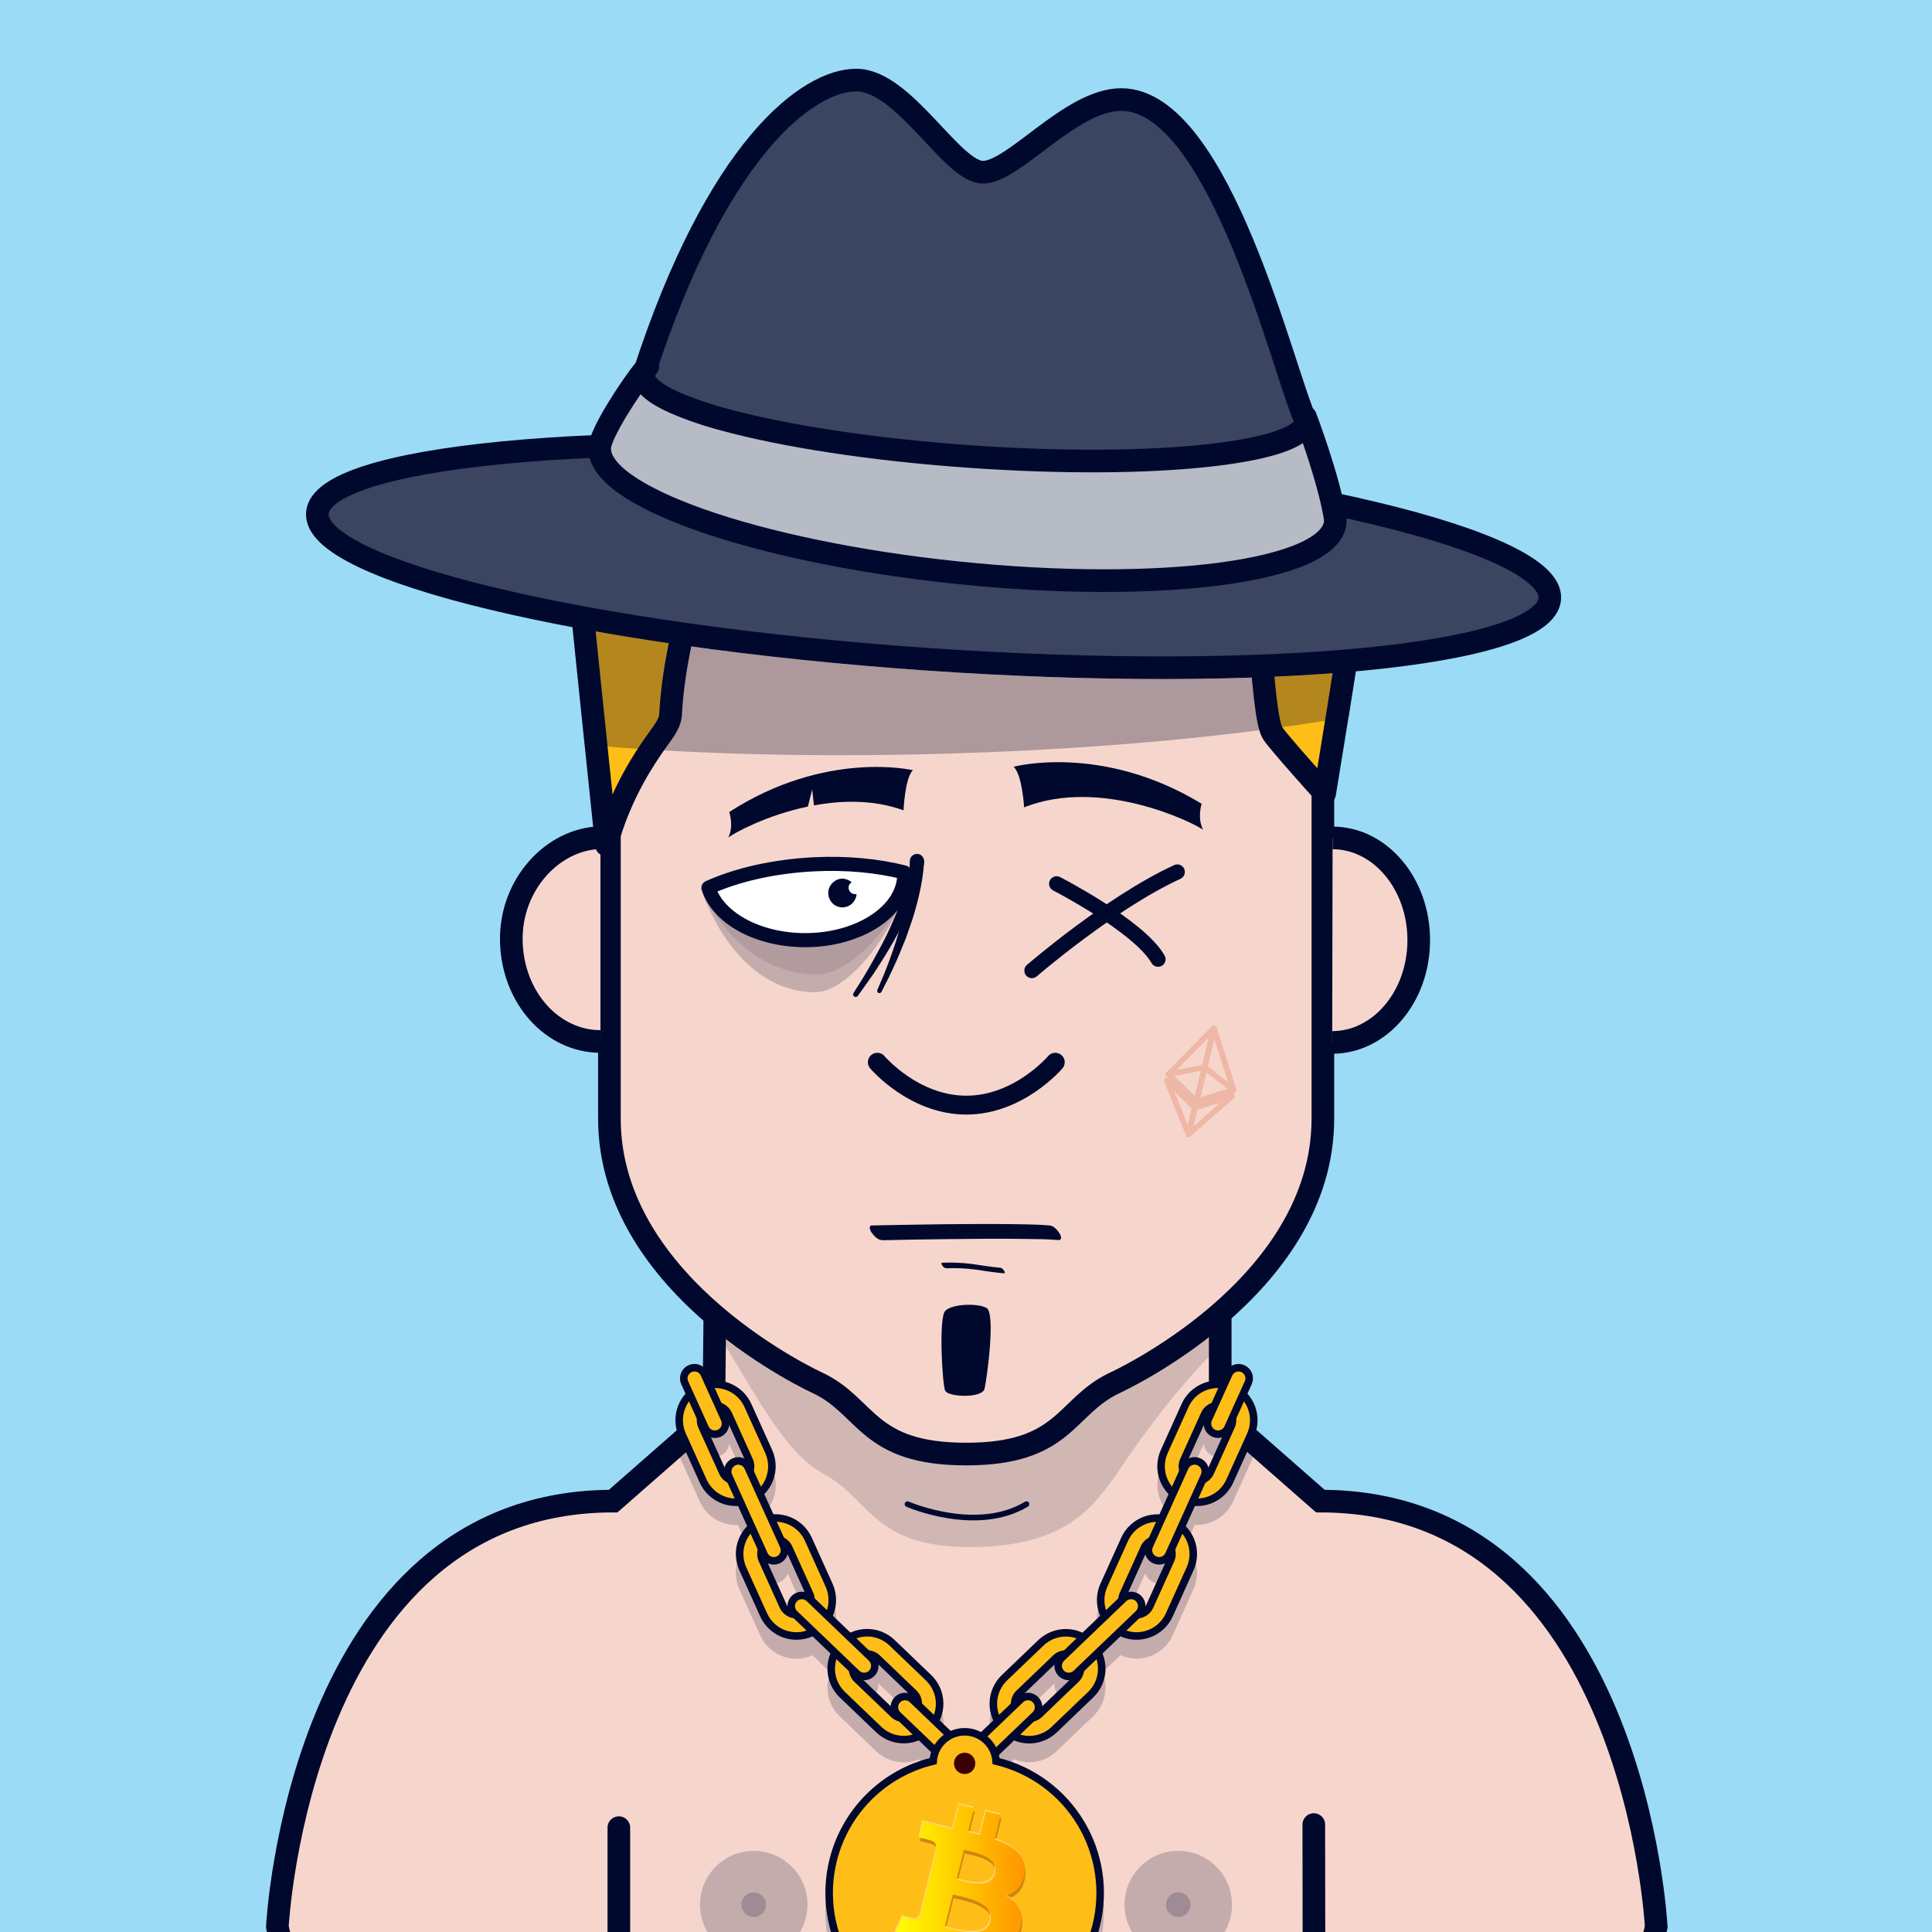
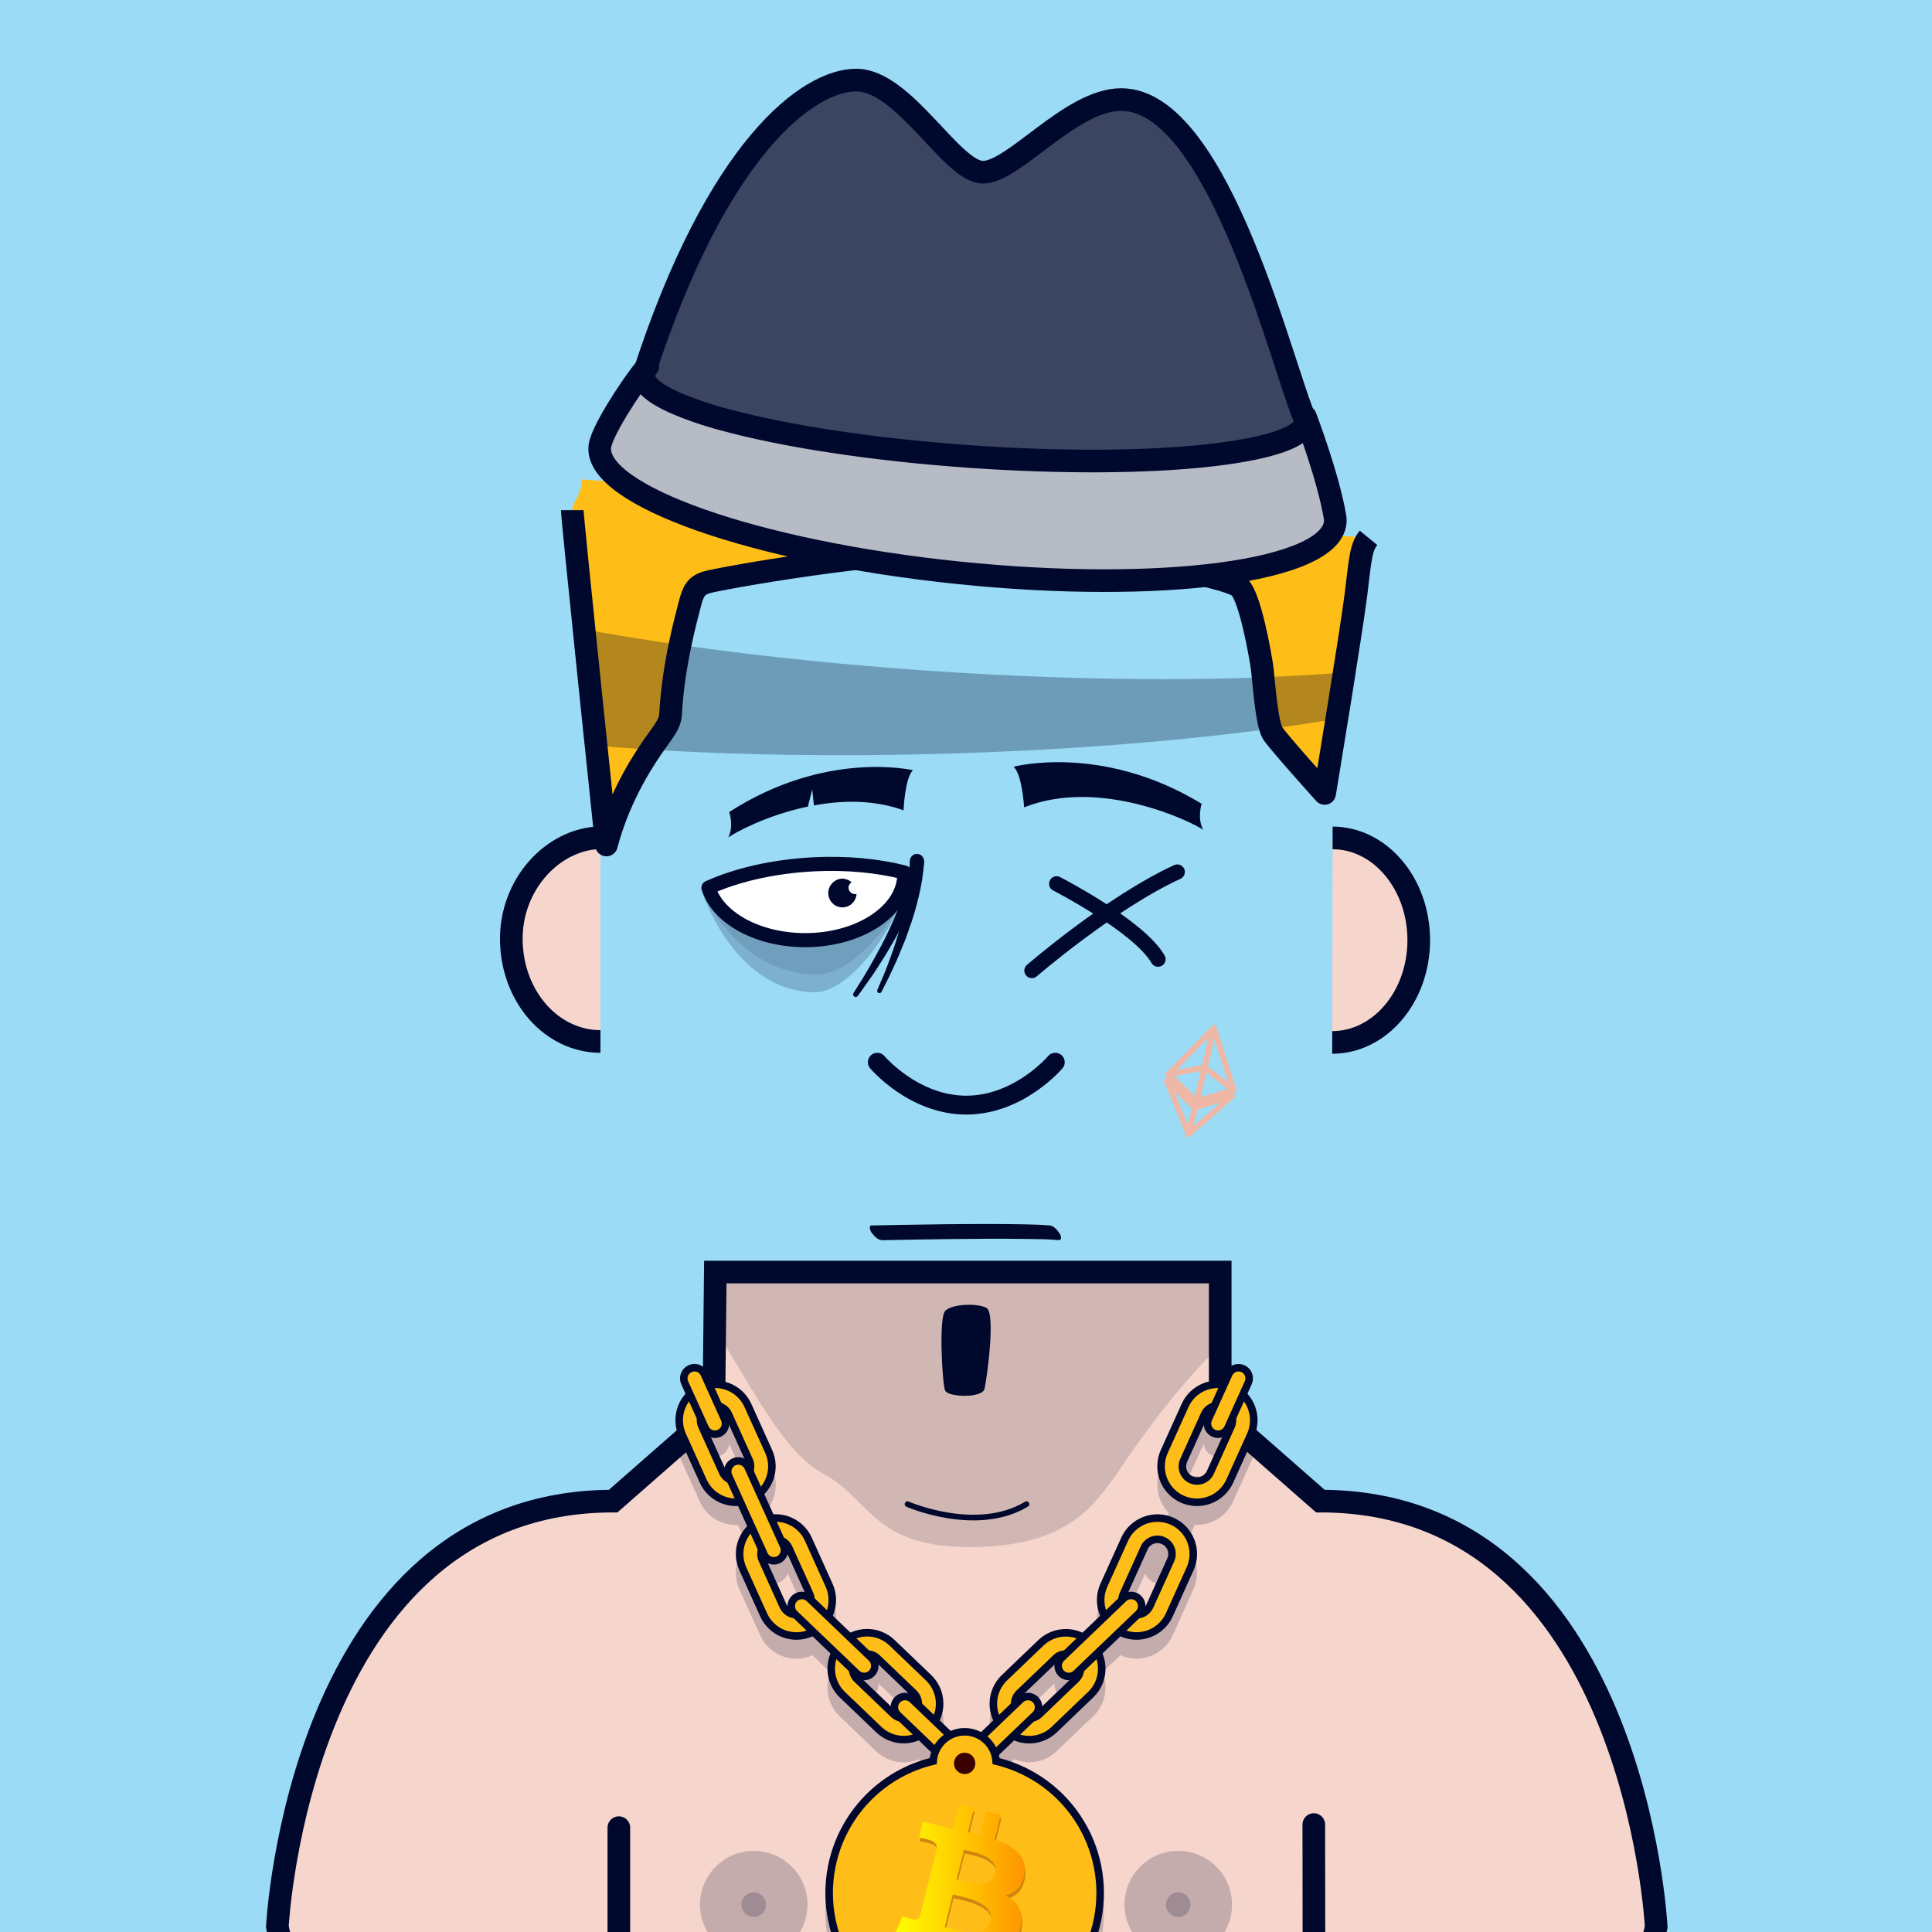
<svg xmlns="http://www.w3.org/2000/svg" id="container" version="1.1" width="1024" height="1024" viewbox="0 0 1024 1024">
  <rect width="100%" height="100%" fill="#808080" stroke="none" />
  <svg width="1024" height="1024" viewbox="0 0 1024 1024">
    <rect cx="0" cy="0" width="1024" height="1024" stroke="none" fill="#9BDBF5" />
  </svg>
  <svg width="1024" height="1024" viewBox="0 0 1024 1024" fill="none">
    <g id="FLESH-BASE-BIG-NOSE" clip-path="url(#clip0)">
      <g id="Group 39">
        <g id="FLESH">
          <g id="FLESH copy 6">
            <path id="Vector" d="M379.13 674.22H646.74V749.06L699.82 795.62C866.34 795.62 877.82 1021.2 877.82 1021.2C872.08 1052.37 849.11 1051.79 849.11 1051.79H175.71C175.71 1051.79 152.71 1052.37 147 1021.2C147 1021.2 158.48 795.62 325 795.62L378.32 748.86L379.13 674.22Z" fill="#F6D6CC" stroke="#00092D" stroke-width="12" stroke-miterlimit="10" />
            <path id="Vector_2" opacity="0.15" d="M376 701.63C390.91 718.69 410.17 765.63 435 780.4C461.38 793.61 461.6 820 514.15 820C566.7 820 580.39 796.91 592.49 780.37C592.49 780.37 620.7 736.91 648.64 711.37V680H379.64L376 701.63Z" fill="#00092D" />
-             <path id="Vector_3" d="M512.08 184C322.62 186.05 323 289.531 323 289.531V592.881C323 683.111 433.74 733.151 433.74 733.151C459.85 745.661 459.56 770.68 512.08 770.68C564.6 770.68 564.3 745.681 590.41 733.151C590.41 733.151 701.15 683.151 701.15 592.881V289.531C701.15 289.531 701.54 186.05 512.08 184Z" fill="#F6D6CC" stroke="#00092D" stroke-width="12" stroke-linecap="round" stroke-linejoin="round" />
          </g>
          <g id="ARMS">
            <path id="Vector_4" d="M696.34 967.05L696.45 1051.31" stroke="#00092D" stroke-width="12" stroke-linecap="round" stroke-linejoin="round" />
            <path id="Vector_5" d="M328 968.689V1051.31" stroke="#00092D" stroke-width="12" stroke-linecap="round" stroke-linejoin="round" />
          </g>
          <path id="Vector_6" d="M481 797.23C481 797.23 517.6 813.23 544.06 797.23" stroke="#00092D" stroke-width="3" stroke-linecap="round" stroke-linejoin="round" />
        </g>
        <g id="NOSE copy">
          <path id="Vector_7" d="M559.32 563C559.32 563 540.13 585.74 512.16 585.74C484.19 585.74 465 563 465 563" stroke="#00092D" stroke-width="10" stroke-linecap="round" stroke-linejoin="round" />
        </g>
      </g>
      <g id="Group 5">
        <g id="EARS-ROUND">
          <g id="Vector_8">
            <path d="M318.244 552C292.744 552 271.674 528.79 271.014 498.87C270.354 468.95 292.974 444.55 318.244 444" fill="#F6D6CC" />
            <path d="M318.244 552C292.744 552 271.674 528.79 271.014 498.87C270.354 468.95 292.974 444.55 318.244 444" stroke="#00092D" stroke-width="12" stroke-miterlimit="10" />
          </g>
          <g id="Vector_9">
            <path d="M706.104 552.51C731.374 552.51 751.914 528.33 751.964 498.4C752.014 468.47 731.575 444.16 706.305 444.11" fill="#F6D6CC" />
            <path d="M706.104 552.51C731.374 552.51 751.914 528.33 751.964 498.4C752.014 468.47 731.575 444.16 706.305 444.11" stroke="#00092D" stroke-width="12" stroke-miterlimit="10" />
          </g>
        </g>
      </g>
      <g id="Group 65">
        <g id="Group 64">
          <circle id="Ellipse 7" opacity="0.2" cx="399.5" cy="1009.5" r="28.5" fill="#00092D" />
          <circle id="Ellipse 9" opacity="0.2" cx="399.5" cy="1009.5" r="6.5" fill="#00092D" />
        </g>
        <g id="Group 63">
          <circle id="Ellipse 8" opacity="0.2" cx="624.5" cy="1009.5" r="28.5" fill="#00092D" />
          <circle id="Ellipse 10" opacity="0.2" cx="624.5" cy="1009.5" r="6.5" fill="#00092D" />
        </g>
      </g>
    </g>
    <defs>
      <clipPath id="clip0">
        <rect width="1024" height="1024" fill="white" />
      </clipPath>
    </defs>
  </svg>
  <svg width="1024" height="1024" viewBox="0 0 1024 1024" fill="none">
    <g id="TATTOO-ETHEREUM">
      <g id="Group 14">
        <path id="Vector" d="M638.391 565.72L619.23 569.46L634.091 583.79L653.791 577.69L638.391 565.72Z" stroke="#EFB7A6" stroke-width="3" stroke-linejoin="round" />
        <path id="Vector_2" d="M619.28 569.46L634.14 583.79L643.4 544.9L619.28 569.46Z" stroke="#EFB7A6" stroke-width="3" stroke-linejoin="round" />
        <path id="Vector_3" d="M643.35 544.9L634 585L653.79 577.69L643.35 544.9Z" stroke="#EFB7A6" stroke-width="3" stroke-linejoin="round" />
        <path id="Vector_4" d="M618.45 572.74L629.94 601.2L633.31 587.06L618.45 572.74Z" stroke="#EFB7A6" stroke-width="3" stroke-linejoin="round" />
        <path id="Vector_5" d="M633.28 587.06L629.91 601.2L653 580.97L633.28 587.06Z" stroke="#EFB7A6" stroke-width="3" stroke-linejoin="round" />
      </g>
    </g>
  </svg>
  <svg width="1024" height="1024" viewBox="0 0 1024 1024" fill="none">
    <g id="MOUTH-STANDARD">
      <g id="MOUTH-STANDARD_2">
        <path id="Vector" d="M467.639 657.35C479.059 657.09 490.479 656.893 501.899 656.76C516.279 656.58 530.669 656.46 545.059 656.68L550.059 656.78H551.219H551.679C551.199 656.78 551.679 656.78 551.859 656.78L553.999 656.85C556.299 656.94 558.589 657.05 560.879 657.26C562.999 657.45 562.469 655.26 561.739 653.98C560.739 652.32 558.639 649.72 556.489 649.53C551.619 649.09 546.699 649 541.809 648.9C535.109 648.77 528.409 648.74 521.709 648.75C507.219 648.75 492.709 648.95 478.259 649.2C472.786 649.3 467.312 649.407 461.839 649.52C461.099 649.52 460.959 650.52 461.009 651C461.218 652.044 461.682 653.019 462.359 653.84C463.599 655.43 465.479 657.35 467.659 657.3L467.639 657.35Z" fill="#00092D" />
        <path id="Vector_2" d="M501.509 672.22C506.608 672.001 511.717 672.219 516.779 672.87C521.869 673.63 526.929 674.43 532.059 674.87C533.529 675.01 531.459 672.07 530.409 671.97C525.209 671.49 520.079 670.66 514.919 669.9C509.749 669.255 504.534 669.045 499.329 669.27C498.549 669.27 499.329 670.67 499.519 670.89C499.735 671.241 500.026 671.539 500.372 671.763C500.719 671.986 501.111 672.129 501.519 672.18L501.509 672.22Z" fill="#00092D" />
      </g>
    </g>
  </svg>
  <svg width="1024" height="1024" viewBox="0 0 1024 1024" fill="none">
    <g id="GOATEE-SMALL">
      <g id="BEARD-SIK-SMALL">
        <path id="Vector" d="M521.831 736.07C520.621 741.25 502.501 740.54 500.951 737.07C499.401 733.6 497.471 698.56 500.951 694.83C504.431 691.1 517.781 690.56 522.831 693.19C527.881 695.82 523.041 730.89 521.831 736.07Z" fill="#00092D" />
      </g>
    </g>
  </svg>
  <svg width="1024" height="1024" viewBox="0 0 1024 1024" fill="none">
    <g id="EYES-RIGHT-SCAR">
      <g id="Group 166">
        <g id="EYES-RIGHT-SCAR_1_">
          <g id="Group_26_1_">
            <path id="Vector_1_" opacity="0.2" d="M371.5 470.8C373.9 479.3 392.1 525.9 432.1 525.9C450.9 525.9 477.2 489.5 482.1 463.5L457.6 458.7L421.2 457.8L378 469.4L371.5 470.8Z" fill="#00092D" />
            <path id="Vector_2_1_" opacity="0.1" d="M374.1 476.9C383.6 493.5 402.5 516.5 433.2 516.5C451.2 516.5 475.6 488.5 484.9 464" fill="#00092D" />
            <path id="Vector_3_1_" d="M489.7 456.4C489.7 457.3 489.6 458.1 489.6 458.9C489.5 459.7 489.5 460.5 489.4 461.3C489.2 462.9 489 464.4 488.8 465.9C488.3 469 487.7 472 487 475C485.6 480.9 483.9 486.8 481.8 492.5L480.3 496.8C479.8 498.2 479.2 499.6 478.6 501C477.5 503.8 476.3 506.6 475.1 509.4C473.9 512.2 472.5 514.9 471.3 517.6L467.2 525.7C467.1 526 466.8 526.2 466.5 526.3C466.2 526.4 465.9 526.4 465.6 526.3C465.3 526.2 465.1 525.9 465 525.6C464.9 525.3 464.9 525 465 524.7L468.5 516.5C469.6 513.7 470.7 511 471.7 508.2C472.7 505.4 473.7 502.6 474.6 499.8C475 498.4 475.5 497 475.9 495.6L477.1 491.3C478.7 485.6 479.9 479.9 480.9 474C481.3 471.1 481.8 468.2 482 465.3C482.1 463.9 482.2 462.4 482.3 461C482.3 460.3 482.3 459.6 482.3 458.9C482.3 458.2 482.3 457.5 482.3 456.9C482.3 456.4 482.3 455.9 482.5 455.5C482.7 455 482.9 454.6 483.2 454.2C483.5 453.8 483.9 453.5 484.4 453.3C484.8 453.1 485.3 453 485.8 452.9C486.3 452.9 486.8 452.9 487.2 453.1C487.7 453.3 488.1 453.5 488.5 453.8C488.9 454.1 489.2 454.5 489.4 455C489.6 455.4 489.7 455.9 489.8 456.4C489.7 456.2 489.8 456.3 489.7 456.4Z" fill="#00092D" />
            <path id="Vector_4_1_" d="M489.8 456.5C489.8 457.7 489.6 458.5 489.5 459.4C489.4 460.4 489.2 461.2 489 462C488.7 463.7 488.2 465.4 487.8 467C486.9 470.3 485.8 473.5 484.5 476.6C482 482.8 479.2 488.8 476 494.6C474.5 497.5 472.8 500.4 471.1 503.2C469.5 506.1 467.6 508.8 465.9 511.6C464.2 514.4 462.3 517.1 460.4 519.8L454.7 527.8C454.5 528.1 454.2 528.3 453.8 528.4C453.4 528.5 453.1 528.4 452.8 528.2C452.5 528 452.3 527.7 452.2 527.3C452.1 526.9 452.2 526.6 452.4 526.3L457.6 518C459.3 515.2 460.9 512.4 462.5 509.6C464.1 506.8 465.6 503.9 467.2 501C468.7 498.1 470.2 495.2 471.5 492.3C474.2 486.5 476.6 480.5 478.6 474.4C479.6 471.4 480.5 468.3 481.1 465.3C481.4 463.8 481.7 462.2 481.9 460.7C482 459.9 482.1 459.2 482.2 458.5L482.3 457.4C482.3 457.2 482.3 457.1 482.3 456.9V456.4C482.3 455.9 482.4 455.4 482.5 455C482.7 454.5 482.9 454.1 483.3 453.8C483.6 453.4 484 453.2 484.5 452.9C484.9 452.7 485.4 452.6 485.9 452.6C486.4 452.6 486.9 452.7 487.3 452.8C487.8 453 488.2 453.2 488.5 453.6C488.9 453.9 489.1 454.3 489.4 454.8C489.6 455.2 489.7 455.7 489.7 456.2V456.5H489.8Z" fill="#00092D" />
            <path id="Vector_5_1_" d="M426.8 498.3C455.7 498.3 479.3 482.6 479.3 463.3C479.3 463 479.3 462.7 479.3 462.4C465.5 458.9 448.9 457.2 431.3 458.1C409.8 459.2 390.3 463.8 375.5 470.5C380.3 486.4 401.5 498.3 426.8 498.3Z" fill="white" stroke="#00092D" stroke-width="7.471" stroke-linecap="round" stroke-linejoin="round" />
            <path id="Vector_6_1_" d="M446.4 465.7C448.2 465.7 450 466.4 451.4 467.6C450.8 468 450.3 468.6 450 469.2C449.7 469.9 449.7 470.6 449.9 471.4C450.1 472.1 450.5 472.7 451.1 473.2C451.7 473.6 452.4 473.9 453.2 473.9C453.5 473.9 453.8 473.9 454 473.8C453.9 475.3 453.4 476.7 452.5 477.9C451.6 479.1 450.4 480 449 480.5C447.6 481 446.1 481.1 444.7 480.7C443.3 480.4 442 479.6 441 478.5C440 477.4 439.3 476.1 439.1 474.6C438.9 473.1 439 471.7 439.6 470.3C440.2 469 441.2 467.8 442.4 467C443.6 466.1 445 465.7 446.4 465.7Z" fill="#00092D" />
            <path id="Vector_7_1_" d="M637.7 439.8C631.7 435.6 583.2 411.9 542.8 427.9C542.8 427.9 541.8 410.4 537.2 406.4C537.2 406.4 583.9 393.8 636.9 426C636.9 426.1 634.4 433.6 637.7 439.8Z" fill="#00092D" />
            <path id="Vector_8_1_" d="M386.5 430.4C386.5 430.4 389.1 437.8 386 443.9C389.3 441.4 406.5 432 428.2 427.5L430.5 418.4L431.4 426.9C446.4 424.1 463.2 423.8 478.9 429.5C478.9 429.5 479.6 412.2 483.9 408.2C483.9 408.3 437.9 397.2 386.5 430.4Z" fill="#00092D" />
          </g>
        </g>
        <g id="Group 273">
          <path id="Vector" d="M560.036 468.415C560.036 468.415 603.789 490.914 613.786 508.416" stroke="#00092D" stroke-width="8" stroke-linecap="round" stroke-linejoin="round" />
          <path id="Vector_2" d="M546.91 514.443C546.91 514.443 588.577 478.425 624 462.156" stroke="#00092D" stroke-width="8" stroke-linecap="round" stroke-linejoin="round" />
        </g>
      </g>
    </g>
  </svg>
  <svg id="empty-layer" />
  <svg id="empty-layer" />
  <svg width="1024" height="1024" viewBox="0 0 1024 1024" fill="none">
    <g id="CLOTHES-NAKED">
</g>
  </svg>
  <svg id="empty-layer" />
  <svg width="1024" height="1024" viewBox="0 0 1024 1024" fill="none">
    <g id="HAIR-MOBHAT">
      <g id="Layer 4">
        <path id="Vector" d="M725.34 285.06C721.17 290.14 720.99 296.48 718.63 315.53C716.27 334.58 702.09 420.53 702.09 420.53C702.09 420.53 678.09 393.94 674.62 388.73C671.15 383.52 669.71 358.95 668.84 353.17C667.97 347.39 662.77 317 657 311.24C651.23 305.48 579.8 291.29 522.27 291.29C464.74 291.29 380.31 306.9 374.53 308.64C368.75 310.38 367.3 313.55 365.53 320.49C363.76 327.43 356.8 352.25 355.42 378.6C355.13 384.1 350.79 388.72 347.03 394.22C343.27 399.72 328.72 420 321.41 447.86C321.41 447.86 303.3 274.61 303.3 270.39C303.3 266.17 308.74 261.94 308.13 254.09" fill="#FFBE17" />
        <path id="Vector_2" d="M725.34 285.06C721.17 290.14 720.99 296.48 718.63 315.53C716.27 334.58 702.09 420.53 702.09 420.53C702.09 420.53 678.09 393.94 674.62 388.73C671.15 383.52 669.71 358.95 668.84 353.17C667.97 347.39 662.77 317 657 311.24C651.23 305.48 579.8 291.29 522.27 291.29C464.74 291.29 380.31 306.9 374.53 308.64C368.75 310.38 367.3 313.55 365.53 320.49C363.76 327.43 356.8 352.25 355.42 378.6C355.13 384.1 350.79 388.72 347.03 394.22C343.27 399.72 328.72 420 321.41 447.86C321.41 447.86 303.3 274.61 303.3 270.39" stroke="#00092D" stroke-width="12" stroke-linejoin="round" />
-         <path id="Vector_3" d="M821.409 317.318C823.507 287.087 678.982 252.432 498.604 239.914C318.225 227.395 170.298 241.754 168.2 271.985C166.102 302.216 310.627 336.872 491.006 349.39C671.384 361.909 819.311 347.55 821.409 317.318Z" fill="#3B4460" stroke="#00092D" stroke-width="12" stroke-linecap="round" stroke-linejoin="round" />
        <path id="Vector_4" opacity="0.3" d="M663.47 359.18C648.4 359.7 632.69 359.96 616.47 359.96C576.99 359.96 534.47 358.44 490.65 355.4C447.26 352.4 405.25 348.05 366.45 342.66C344.29 339.58 323.17 336.16 303.45 332.43C305.52 352.56 307.82 374.81 309.88 394.69C323.21 395.9 337.27 396.93 351.95 397.76C396.33 400.27 446.42 401 499.4 399.52C560.97 397.81 618.48 393.36 667.53 387.04C684.35 384.87 700.18 382.48 714.83 379.9C716.1 372.03 717.42 363.78 718.68 355.9C701.56 357.4 683.07 358.51 663.47 359.18Z" fill="#00092D" />
        <path id="Vector_5" d="M341.11 198.739C380.11 77.939 428.47 42.44 453.83 42.44C479.19 42.44 504.55 91.279 521 91.279C537.45 91.279 567.5 52.77 594.27 52.77C646.87 52.77 680.68 199.299 692.17 223.129L690.17 252.509L512.78 281.899L341.11 242.159V198.739Z" fill="#3B4460" stroke="#00092D" stroke-width="12" stroke-linecap="round" stroke-linejoin="round" />
        <path id="Vector_6" d="M707.67 274.689V274.529C704.2 253.129 691.92 220.969 691.92 220.969C692.155 221.674 692.26 222.416 692.23 223.159C691.75 230.039 678.64 235.529 656.86 239.159C651.487 240.066 645.613 240.859 639.24 241.539C607 244.999 562.92 245.389 514.48 241.999C462.02 238.359 415.25 230.999 383.54 222.309C374.604 219.968 365.856 216.959 357.37 213.309C346.64 208.479 340.77 203.489 341.11 198.679C341.301 196.965 342.099 195.376 343.36 194.199C340.27 196.449 321.94 222.949 318.46 234.269C318.46 234.369 318.4 234.459 318.38 234.549C318.152 235.272 317.994 236.016 317.91 236.769C315.25 262.559 400.34 292.479 507.98 303.589C615.62 314.699 704.98 302.789 707.68 276.999C707.76 276.211 707.76 275.417 707.68 274.629L707.67 274.689Z" fill="#B6BBC6" stroke="#00092D" stroke-width="12" stroke-linecap="round" stroke-linejoin="round" />
      </g>
    </g>
  </svg>
  <svg width="1024" height="1024" viewBox="0 0 1024 1024" fill="none">
    <g id="NONE">
</g>
  </svg>
  <svg width="1024" height="1024" viewBox="0 0 1024 1024" fill="none">
    <g id="CHAIN-BITCOIN" clip-path="url(#clip0)">
      <g id="Group 42">
        <path id="Vector" opacity="0.2" d="M665.173 755.28C664.256 752.856 662.9 750.622 661.173 748.69L663.423 743.69C663.84 742.774 659.251 743.506 659.282 742.5C659.313 741.494 657.642 740.94 657.282 740C656.932 739.059 661.859 735.678 661.173 734.945C660.486 734.212 660.519 733.972 659.603 733.56C658.687 733.144 657.697 732.913 656.692 732.88C655.686 732.847 654.684 733.014 653.743 733.37C652.803 733.724 651.942 734.259 651.21 734.945C650.477 735.632 649.887 736.456 649.473 737.37L647.473 741.74C644.277 741.432 641.054 741.863 638.053 743C635.463 743.966 633.09 745.436 631.072 747.324C629.053 749.212 627.429 751.481 626.293 754L615.293 778.47C614.145 780.986 613.508 783.705 613.421 786.469C613.333 789.233 613.796 791.987 614.783 794.57C615.808 797.289 617.388 799.765 619.423 801.84L614.593 812.53C611.688 812.376 608.782 812.829 606.063 813.86C603.477 814.831 601.108 816.302 599.092 818.19C597.076 820.078 595.452 822.344 594.313 824.86L583.253 849.33C582.049 851.999 581.416 854.89 581.395 857.818C581.375 860.745 581.966 863.645 583.133 866.33L573.803 875.27C571.167 874.05 568.307 873.389 565.403 873.33C562.641 873.264 559.894 873.745 557.32 874.745C554.745 875.746 552.394 877.246 550.403 879.16L531.013 897.74C527.86 900.776 525.732 904.719 524.924 909.02C524.116 913.321 524.667 917.767 526.503 921.74L520.013 927.96C517.341 926.537 514.36 925.792 511.333 925.79C508.789 925.794 506.273 926.322 503.943 927.34L498.113 921.74C499.943 917.766 500.493 913.321 499.685 909.021C498.877 904.721 496.751 900.779 493.603 897.74L474.213 879.16C472.218 877.25 469.867 875.752 467.293 874.752C464.719 873.751 461.973 873.268 459.213 873.33C456.309 873.392 453.449 874.052 450.813 875.27L441.483 866.33C442.649 863.645 443.24 860.745 443.22 857.818C443.199 854.89 442.567 851.999 441.363 849.33L430.273 824.93C429.138 822.411 427.516 820.142 425.499 818.254C423.482 816.366 421.111 814.896 418.523 813.93C415.806 812.899 412.904 812.446 410.003 812.6L405.163 801.9C408.121 798.874 410.098 795.026 410.837 790.859C411.575 786.692 411.041 782.399 409.303 778.54L398.243 754.07C397.11 751.55 395.488 749.28 393.471 747.392C391.454 745.504 389.082 744.035 386.493 743.07C383.488 741.932 380.261 741.501 377.063 741.81L375.063 737.44C374.649 736.526 374.058 735.702 373.326 735.015C372.593 734.329 371.732 733.794 370.793 733.44C369.851 733.085 368.849 732.918 367.844 732.951C366.838 732.983 365.849 733.214 364.933 733.63C364.017 734.043 365.619 738.767 364.933 739.5C364.246 740.233 364.134 742.13 363.782 743.07C363.426 744.011 362.25 742.755 362.282 743.76C362.315 744.766 360.706 742.844 361.123 743.76L363.373 748.76C361.645 750.692 360.289 752.926 359.373 755.35C358.387 757.934 357.924 760.687 358.01 763.451C358.096 766.214 358.729 768.933 359.873 771.45L370.933 795.92C372.606 799.604 375.305 802.728 378.706 804.92C382.107 807.111 386.067 808.278 390.113 808.28H391.183L396.003 818.96C393.971 821.036 392.395 823.512 391.373 826.23C390.387 828.814 389.924 831.567 390.01 834.33C390.096 837.094 390.729 839.813 391.873 842.33L402.933 866.8C404.605 870.492 407.307 873.624 410.714 875.819C414.121 878.015 418.089 879.182 422.143 879.18C425.082 879.177 427.988 878.557 430.673 877.36L440.153 886.44C439.041 889.126 438.5 892.014 438.563 894.92C438.613 897.684 439.211 900.411 440.322 902.943C441.432 905.474 443.033 907.761 445.033 909.67L464.423 928.25C468.339 932.005 473.557 934.098 478.983 934.09C481.727 934.089 484.444 933.552 486.983 932.51L493.523 938.78C493.177 939.789 492.922 940.826 492.763 941.88C479.894 945.196 468.161 951.931 458.81 961.373C449.458 970.814 442.835 982.61 439.643 995.51C437.272 1004.91 436.79 1014.69 438.223 1024.29C439.656 1033.88 442.977 1043.09 447.993 1051.39C452.962 1059.72 459.535 1066.98 467.33 1072.75C475.125 1078.51 483.987 1082.68 493.403 1085C499.289 1086.48 505.334 1087.23 511.403 1087.23C524.759 1087.2 537.853 1083.52 549.273 1076.59C557.601 1071.62 564.86 1065.05 570.629 1057.25C576.399 1049.45 580.563 1040.59 582.883 1031.17C585.257 1021.77 585.744 1011.99 584.316 1002.39C582.888 992.8 579.573 983.585 574.563 975.28C564.638 958.659 548.545 946.636 529.793 941.83C529.713 941.271 529.603 940.717 529.463 940.17L537.523 932.45C540.061 933.492 542.779 934.029 545.523 934.03C550.945 934.035 556.158 931.942 560.073 928.19L579.463 909.61C582.515 906.679 584.613 902.895 585.484 898.753C586.354 894.611 585.957 890.303 584.343 886.39L593.833 877.3C596.514 878.496 599.417 879.116 602.353 879.12C606.407 879.122 610.376 877.955 613.785 875.759C617.193 873.564 619.897 870.432 621.573 866.74L632.573 842.27C633.721 839.755 634.357 837.036 634.444 834.272C634.532 831.508 634.069 828.754 633.083 826.17C632.057 823.451 630.477 820.976 628.443 818.9L633.273 808.22H634.333C638.387 808.223 642.357 807.056 645.766 804.861C649.174 802.665 651.878 799.533 653.553 795.84L664.613 771.37C665.764 768.859 666.407 766.143 666.503 763.381C666.599 760.62 666.147 757.866 665.173 755.28ZM388.173 782.96C387.184 783.407 386.302 784.061 385.586 784.876C384.87 785.692 384.337 786.652 384.023 787.69L376.873 771.88C377.525 772.057 378.197 772.148 378.873 772.15C379.959 772.15 381.033 771.918 382.023 771.47C382.941 771.059 383.767 770.468 384.454 769.733C385.141 768.999 385.674 768.134 386.023 767.19C386.246 766.591 386.398 765.966 386.473 765.33L394.473 782.97C393.482 782.523 392.408 782.292 391.322 782.294C390.235 782.296 389.161 782.53 388.173 782.98V782.96ZM419.483 855.96C418.122 857.381 417.362 859.273 417.363 861.24C417.182 860.978 417.025 860.7 416.893 860.41L407.023 838.58C408.01 839.026 409.08 839.258 410.163 839.26C411.249 839.26 412.323 839.028 413.313 838.58C414.301 838.132 415.182 837.479 415.898 836.663C416.614 835.848 417.147 834.889 417.463 833.85L426.463 853.74C425.205 853.5 423.907 853.58 422.687 853.971C421.468 854.363 420.366 855.053 419.483 855.98V855.96ZM479.483 907.17C478.477 907.188 477.484 907.405 476.563 907.808C475.641 908.212 474.808 908.794 474.113 909.52C472.874 910.803 472.127 912.482 472.003 914.26L457.673 900.53H458.143C459.15 900.514 460.143 900.297 461.065 899.892C461.988 899.486 462.82 898.901 463.513 898.17C464.263 897.388 464.838 896.454 465.199 895.431C465.559 894.409 465.697 893.321 465.603 892.24L481.393 907.37C480.78 907.229 480.151 907.168 479.523 907.19L479.483 907.17ZM552.423 914.26C552.294 912.483 551.547 910.806 550.313 909.52C549.619 908.794 548.788 908.212 547.868 907.809C546.948 907.405 545.957 907.188 544.953 907.17C544.31 907.155 543.668 907.223 543.043 907.37L558.863 892.28C558.863 892.44 558.863 892.59 558.863 892.75C558.836 893.756 559.009 894.756 559.373 895.694C559.737 896.631 560.284 897.487 560.983 898.21C561.677 898.939 562.509 899.523 563.431 899.929C564.353 900.334 565.346 900.552 566.353 900.57H566.823L552.423 914.26ZM607.583 860.41C607.448 860.701 607.287 860.979 607.103 861.24C607.107 859.272 606.347 857.379 604.983 855.96C604.291 855.231 603.46 854.646 602.54 854.241C601.62 853.836 600.628 853.618 599.623 853.6C599.082 853.594 598.543 853.645 598.013 853.75L607.013 833.85C607.332 834.888 607.868 835.846 608.585 836.661C609.302 837.477 610.184 838.131 611.173 838.58C612.159 839.027 613.23 839.259 614.313 839.26C615.399 839.257 616.472 839.025 617.463 838.58L607.583 860.41ZM640.453 787.69C640.135 786.652 639.599 785.693 638.882 784.877C638.165 784.062 637.282 783.408 636.293 782.96C635.305 782.513 634.232 782.281 633.148 782.281C632.063 782.281 630.991 782.513 630.003 782.96L638.003 765.32C638.071 765.96 638.218 766.588 638.443 767.19C638.795 768.131 639.329 768.992 640.016 769.725C640.702 770.458 641.527 771.048 642.443 771.46C643.433 771.906 644.506 772.138 645.593 772.14C646.268 772.139 646.941 772.048 647.593 771.87L640.453 787.69Z" fill="#00092D" />
        <path id="Vector_2" d="M617.073 769.36L628.133 744.88C630.219 740.282 634.043 736.698 638.767 734.915C643.491 733.132 648.729 733.296 653.333 735.37C657.933 737.454 661.518 741.277 663.301 746.002C665.084 750.727 664.92 755.967 662.843 760.57L651.783 785.05C649.697 789.648 645.873 793.232 641.149 795.015C636.425 796.797 631.187 796.634 626.583 794.56C621.983 792.476 618.397 788.652 616.614 783.927C614.831 779.203 614.996 773.963 617.073 769.36ZM638.443 749.55L627.383 774.02C626.962 774.949 626.729 775.951 626.697 776.97C626.665 777.989 626.834 779.005 627.196 779.958C627.557 780.912 628.103 781.784 628.803 782.526C629.503 783.268 630.342 783.864 631.273 784.28C633.143 785.122 635.27 785.187 637.188 784.461C639.107 783.736 640.658 782.278 641.503 780.41L652.563 755.94C653.405 754.071 653.472 751.945 652.748 750.027C652.025 748.109 650.57 746.556 648.703 745.71C647.777 745.287 646.777 745.052 645.76 745.016C644.744 744.981 643.73 745.146 642.777 745.503C641.824 745.859 640.95 746.4 640.207 747.095C639.463 747.789 638.864 748.624 638.443 749.55Z" fill="#FFBE17" stroke="#00092D" stroke-width="4" stroke-miterlimit="10" />
        <path id="Vector_3" d="M585.043 840.28L596.103 815.81C598.185 811.215 602.002 807.633 606.72 805.847C611.437 804.061 616.67 804.216 621.273 806.28C625.872 808.367 629.455 812.193 631.238 816.919C633.021 821.645 632.857 826.885 630.783 831.49L619.753 855.92C617.669 860.52 613.845 864.105 609.12 865.888C604.395 867.671 599.156 867.506 594.553 865.43C589.965 863.346 586.389 859.53 584.607 854.817C582.825 850.104 582.982 844.878 585.043 840.28ZM606.413 820.47L595.353 844.94C594.51 846.808 594.444 848.935 595.167 850.853C595.891 852.771 597.346 854.323 599.213 855.17C601.086 856.007 603.214 856.068 605.132 855.339C607.049 854.61 608.6 853.15 609.443 851.28L620.503 826.81C621.345 824.941 621.412 822.814 620.688 820.896C619.964 818.979 618.51 817.426 616.643 816.58C614.777 815.733 612.651 815.662 610.733 816.382C608.815 817.102 607.261 818.554 606.413 820.42V820.47Z" fill="#FFBE17" stroke="#00092D" stroke-width="4" stroke-miterlimit="10" />
-         <path id="Vector_4" d="M635.513 774.8C636.88 775.419 637.945 776.557 638.474 777.961C639.003 779.366 638.952 780.923 638.333 782.29L619.513 823.95C618.893 825.317 617.756 826.382 616.352 826.911C614.947 827.44 613.39 827.389 612.023 826.77C611.344 826.465 610.732 826.029 610.223 825.487C609.713 824.945 609.316 824.308 609.054 823.612C608.792 822.916 608.67 822.175 608.696 821.431C608.721 820.688 608.894 819.957 609.203 819.28L628.023 777.62C628.644 776.255 629.782 775.192 631.185 774.663C632.589 774.134 634.145 774.184 635.513 774.8Z" fill="#FFBE17" stroke="#00092D" stroke-width="4" stroke-miterlimit="10" />
        <path id="Vector_5" d="M658.773 725.42C660.14 726.039 661.205 727.176 661.734 728.581C662.262 729.986 662.212 731.543 661.593 732.91L650.773 756.84C650.153 758.207 649.017 759.272 647.613 759.803C646.209 760.333 644.651 760.286 643.283 759.67C641.916 759.05 640.851 757.914 640.322 756.509C639.793 755.104 639.844 753.547 640.463 752.18L651.273 728.28C651.577 727.599 652.012 726.985 652.554 726.473C653.095 725.961 653.733 725.56 654.429 725.294C655.126 725.029 655.868 724.903 656.614 724.925C657.359 724.946 658.093 725.114 658.773 725.42Z" fill="#FFBE17" stroke="#00092D" stroke-width="4" stroke-miterlimit="10" />
        <path id="Vector_6" d="M532.343 889.28L551.733 870.7C555.384 867.209 560.271 865.31 565.321 865.416C570.371 865.523 575.172 867.628 578.673 871.27C582.159 874.922 584.055 879.807 583.947 884.855C583.838 889.902 581.733 894.701 578.093 898.2L558.703 916.78C555.053 920.27 550.168 922.169 545.12 922.063C540.072 921.956 535.272 919.851 531.773 916.21C528.283 912.56 526.383 907.676 526.49 902.627C526.597 897.579 528.702 892.779 532.343 889.28ZM559.563 878.87L540.173 897.45C538.695 898.87 537.841 900.818 537.798 902.867C537.755 904.916 538.526 906.899 539.943 908.38C541.363 909.858 543.311 910.711 545.36 910.755C547.409 910.798 549.392 910.027 550.873 908.61L570.273 889.99C571.75 888.57 572.604 886.621 572.648 884.572C572.691 882.523 571.919 880.541 570.503 879.06C569.082 877.579 567.132 876.723 565.08 876.68C563.029 876.637 561.044 877.41 559.563 878.83V878.87Z" fill="#FFBE17" stroke="#00092D" stroke-width="4" stroke-miterlimit="10" />
        <path id="Vector_7" d="M562.573 878.82L595.573 847.19C596.656 846.152 598.108 845.587 599.608 845.619C601.108 845.651 602.534 846.277 603.573 847.36C604.608 848.445 605.172 849.896 605.14 851.395C605.108 852.894 604.483 854.32 603.403 855.36L570.403 886.99C569.319 888.028 567.868 888.593 566.367 888.561C564.867 888.529 563.441 887.903 562.403 886.82C561.365 885.736 560.8 884.285 560.832 882.785C560.863 881.285 561.49 879.859 562.573 878.82Z" fill="#FFBE17" stroke="#00092D" stroke-width="4" stroke-miterlimit="10" />
        <path id="Vector_8" d="M507.903 932.38L540.903 900.76C541.439 900.245 542.071 899.841 542.763 899.57C543.456 899.3 544.195 899.169 544.938 899.185C545.681 899.201 546.414 899.363 547.094 899.662C547.775 899.962 548.389 900.393 548.903 900.93C549.941 902.014 550.506 903.465 550.474 904.965C550.442 906.466 549.816 907.891 548.733 908.93L515.733 940.56C514.648 941.596 513.197 942.159 511.698 942.127C510.198 942.095 508.773 941.471 507.733 940.39C506.697 939.304 506.133 937.851 506.165 936.35C506.197 934.849 506.822 933.422 507.903 932.38Z" fill="#FFBE17" stroke="#00092D" stroke-width="4" stroke-miterlimit="10" />
        <path id="Vector_9" d="M397.923 794.56C393.319 796.634 388.081 796.797 383.357 795.015C378.633 793.232 374.808 789.648 372.723 785.05L361.663 760.57C359.589 755.966 359.425 750.728 361.208 746.004C362.991 741.28 366.574 737.456 371.173 735.37C375.778 733.296 381.017 733.132 385.743 734.914C390.469 736.697 394.295 740.281 396.383 744.88L407.443 769.36C409.516 773.965 409.678 779.204 407.893 783.928C406.109 788.653 402.523 792.476 397.923 794.56ZM375.843 745.68C373.976 746.527 372.52 748.078 371.795 749.996C371.07 751.913 371.134 754.039 371.973 755.91L383.033 780.38C383.874 782.255 385.425 783.719 387.345 784.45C389.265 785.181 391.397 785.12 393.273 784.28C395.139 783.433 396.595 781.881 397.32 779.964C398.045 778.047 397.982 775.92 397.143 774.05L386.083 749.58C385.242 747.705 383.69 746.241 381.77 745.51C379.85 744.779 377.718 744.84 375.843 745.68Z" fill="#FFBE17" stroke="#00092D" stroke-width="4" stroke-miterlimit="10" />
        <path id="Vector_10" d="M429.953 865.43C425.349 867.507 420.11 867.672 415.385 865.889C410.66 864.106 406.836 860.52 404.753 855.92L393.693 831.45C391.619 826.844 391.457 821.603 393.241 816.877C395.026 812.151 398.612 808.326 403.213 806.24C407.818 804.169 413.056 804.009 417.78 805.793C422.503 807.578 426.327 811.162 428.413 815.76L439.473 840.28C441.53 844.879 441.684 850.106 439.9 854.819C438.117 859.531 434.54 863.346 429.953 865.43ZM407.873 816.56C406.004 817.405 404.547 818.956 403.821 820.875C403.096 822.793 403.161 824.92 404.003 826.79L415.063 851.26C415.911 853.125 417.464 854.578 419.381 855.302C421.298 856.025 423.424 855.96 425.293 855.12C427.16 854.273 428.615 852.721 429.34 850.804C430.066 848.887 430.002 846.76 429.163 844.89L418.103 820.42C417.256 818.553 415.704 817.098 413.786 816.375C411.868 815.651 409.741 815.718 407.873 816.56Z" fill="#FFBE17" stroke="#00092D" stroke-width="4" stroke-miterlimit="10" />
        <path id="Vector_11" d="M389.003 774.8C388.325 775.106 387.714 775.542 387.205 776.084C386.696 776.626 386.299 777.263 386.036 777.958C385.773 778.654 385.65 779.394 385.673 780.138C385.697 780.881 385.866 781.612 386.173 782.29L405.003 823.95C405.307 824.627 405.743 825.238 406.284 825.746C406.825 826.255 407.462 826.652 408.157 826.914C408.852 827.176 409.592 827.298 410.334 827.273C411.076 827.248 411.807 827.077 412.483 826.77C413.158 826.461 413.766 826.023 414.271 825.479C414.777 824.936 415.17 824.298 415.43 823.603C415.689 822.907 415.808 822.168 415.781 821.426C415.754 820.684 415.581 819.955 415.273 819.28L396.443 777.62C395.823 776.265 394.694 775.21 393.302 774.682C391.909 774.154 390.364 774.196 389.003 774.8Z" fill="#FFBE17" stroke="#00092D" stroke-width="4" stroke-miterlimit="10" />
        <path id="Vector_12" d="M365.743 725.42C365.065 725.726 364.454 726.162 363.945 726.704C363.436 727.246 363.039 727.883 362.776 728.578C362.513 729.274 362.39 730.015 362.413 730.758C362.437 731.501 362.606 732.232 362.913 732.91L373.733 756.84C374.352 758.207 375.489 759.272 376.893 759.803C378.297 760.333 379.854 760.285 381.223 759.67C382.59 759.05 383.655 757.914 384.186 756.51C384.716 755.106 384.668 753.549 384.053 752.18L373.273 728.28C372.97 727.595 372.534 726.976 371.99 726.461C371.446 725.945 370.806 725.543 370.105 725.276C369.405 725.01 368.658 724.886 367.91 724.911C367.161 724.935 366.424 725.108 365.743 725.42Z" fill="#FFBE17" stroke="#00092D" stroke-width="4" stroke-miterlimit="10" />
        <path id="Vector_13" d="M492.743 916.17C489.242 919.812 484.441 921.917 479.391 922.024C474.34 922.131 469.454 920.23 465.803 916.74L446.413 898.16C442.772 894.661 440.667 889.862 440.56 884.813C440.453 879.765 442.353 874.88 445.843 871.23C449.341 867.589 454.141 865.484 459.19 865.377C464.238 865.27 469.123 867.17 472.773 870.66L492.163 889.24C495.805 892.737 497.912 897.537 498.02 902.585C498.129 907.634 496.231 912.519 492.743 916.17ZM454.013 879.06C452.599 880.543 451.829 882.524 451.872 884.573C451.915 886.621 452.768 888.569 454.243 889.99L473.633 908.57C475.115 909.987 477.1 910.759 479.15 910.716C481.201 910.673 483.151 909.818 484.573 908.34C485.985 906.857 486.753 904.874 486.708 902.826C486.663 900.777 485.809 898.83 484.333 897.41L464.943 878.83C463.462 877.414 461.479 876.642 459.43 876.685C457.381 876.729 455.433 877.583 454.013 879.06Z" fill="#FFBE17" stroke="#00092D" stroke-width="4" stroke-miterlimit="10" />
        <path id="Vector_14" d="M461.943 878.82L428.943 847.19C427.859 846.152 426.408 845.587 424.908 845.619C423.407 845.651 421.981 846.277 420.943 847.36C419.905 848.444 419.34 849.895 419.372 851.395C419.404 852.895 420.03 854.322 421.113 855.36L454.113 886.99C455.196 888.028 456.648 888.593 458.148 888.561C459.648 888.529 461.074 887.903 462.113 886.82C463.148 885.735 463.712 884.284 463.68 882.785C463.648 881.286 463.023 879.86 461.943 878.82Z" fill="#FFBE17" stroke="#00092D" stroke-width="4" stroke-miterlimit="10" />
        <path id="Vector_15" d="M516.603 932.38L483.603 900.76C483.067 900.245 482.434 899.841 481.742 899.57C481.049 899.3 480.311 899.169 479.567 899.185C478.824 899.201 478.091 899.363 477.411 899.662C476.731 899.962 476.116 900.393 475.603 900.93C475.088 901.466 474.683 902.098 474.413 902.791C474.143 903.483 474.012 904.222 474.027 904.965C474.043 905.709 474.205 906.441 474.505 907.122C474.804 907.802 475.235 908.416 475.773 908.93L508.773 940.56C509.858 941.596 511.308 942.159 512.808 942.127C514.307 942.095 515.733 941.471 516.773 940.39C517.288 939.853 517.693 939.22 517.963 938.527C518.233 937.834 518.364 937.094 518.349 936.35C518.333 935.606 518.171 934.872 517.871 934.191C517.571 933.51 517.14 932.895 516.603 932.38Z" fill="#FFBE17" stroke="#00092D" stroke-width="4" stroke-miterlimit="10" />
        <path id="Vector_16" d="M580.973 1020.69C583.256 1011.54 583.713 1002.02 582.319 992.694C580.926 983.364 577.708 974.399 572.849 966.313C567.991 958.227 561.587 951.177 554.004 945.566C546.421 939.954 537.806 935.892 528.653 933.61L527.963 933.44C527.667 929.217 525.779 925.263 522.681 922.377C519.584 919.491 515.507 917.887 511.273 917.89C507.043 917.892 502.971 919.496 499.876 922.379C496.781 925.262 494.894 929.211 494.593 933.43C481.798 936.487 470.088 943.001 460.742 952.259C451.395 961.517 444.771 973.164 441.593 985.93C436.985 1004.41 439.907 1023.97 449.717 1040.3C459.527 1056.63 475.421 1068.39 493.903 1073C503.055 1075.28 512.567 1075.74 521.895 1074.35C531.224 1072.95 540.187 1069.74 548.273 1064.88C556.358 1060.02 563.407 1053.62 569.018 1046.04C574.629 1038.46 578.691 1029.84 580.973 1020.69Z" fill="#FFBE17" stroke="#00092D" stroke-width="4" stroke-miterlimit="10" />
        <path id="Vector_17" d="M511.283 940.29C514.409 940.29 516.943 937.756 516.943 934.63C516.943 931.504 514.409 928.97 511.283 928.97C508.157 928.97 505.623 931.504 505.623 934.63C505.623 937.756 508.157 940.29 511.283 940.29Z" fill="#3B0000" />
        <path id="Vector_18" opacity="0.3" d="M543.343 994.96C544.773 985.4 537.493 980.26 527.543 976.83L530.773 963.83L522.883 961.83L519.743 974.44C517.673 973.92 515.543 973.44 513.423 972.95L516.593 960.26L508.713 958.26L505.483 971.26C503.763 970.866 502.096 970.473 500.483 970.08L489.613 967.36L487.513 975.78C487.513 975.78 493.363 977.12 493.243 977.2C496.433 978 497.013 980.11 496.913 981.79L493.243 996.54C493.521 996.613 493.795 996.703 494.063 996.81L493.223 996.6L488.073 1017.27C487.959 1017.63 487.775 1017.97 487.531 1018.26C487.287 1018.55 486.989 1018.78 486.652 1018.96C486.316 1019.13 485.948 1019.24 485.571 1019.27C485.193 1019.3 484.813 1019.26 484.453 1019.14C484.533 1019.26 478.723 1017.71 478.723 1017.71L474.813 1026.71L485.073 1029.27C486.983 1029.75 488.853 1030.27 490.693 1030.72L487.433 1043.82L495.303 1045.82L498.533 1032.82C500.693 1033.4 502.773 1033.94 504.823 1034.45L501.603 1047.35L509.483 1049.35L512.743 1036.27C526.193 1038.81 536.303 1037.79 540.553 1025.63C543.983 1015.84 540.383 1010.19 533.313 1006.51C538.463 1005.32 542.313 1001.93 543.373 994.93L543.343 994.96ZM525.343 1020.22C522.903 1030.01 506.423 1024.72 501.073 1023.39L505.403 1006.04C510.753 1007.37 527.883 1010.04 525.343 1020.22ZM527.783 994.82C525.553 1003.73 511.783 999.2 507.383 998.09L511.313 982.35C515.763 983.46 530.093 985.53 527.783 994.82Z" fill="#600000" />
-         <path id="Vector_19" d="M542.583 992.28C544.013 982.72 536.733 977.58 526.783 974.15L530.013 961.15L522.133 959.15L518.983 971.76C516.913 971.24 514.783 970.76 512.673 970.27L515.833 957.58L507.953 955.58L504.723 968.58C503.013 968.19 501.323 967.8 499.723 967.4L488.843 964.69L486.753 973.11C486.753 973.11 492.603 974.45 492.473 974.53C495.673 975.33 496.243 977.44 496.153 979.12L492.473 993.87C492.751 993.943 493.025 994.033 493.293 994.14L492.463 993.93L487.303 1014.6C487.19 1014.96 487.007 1015.3 486.764 1015.59C486.521 1015.88 486.224 1016.11 485.888 1016.29C485.552 1016.46 485.185 1016.57 484.809 1016.6C484.432 1016.63 484.052 1016.59 483.693 1016.47C483.773 1016.59 477.963 1015.04 477.963 1015.04L474.043 1024.04L484.303 1026.6C486.213 1027.07 488.083 1027.6 489.923 1028.05L486.663 1041.15L494.543 1043.15L497.773 1030.15C499.919 1030.73 502.013 1031.27 504.053 1031.78L500.833 1044.68L508.713 1046.68L511.983 1033.61C525.423 1036.15 535.533 1035.13 539.783 1022.97C543.213 1013.18 539.613 1007.53 532.543 1003.85C537.693 1002.66 541.543 999.27 542.613 992.27L542.583 992.28ZM524.583 1017.54C522.143 1027.33 505.663 1022.04 500.323 1020.71L504.653 1003.36C509.993 1004.69 527.133 1007.36 524.583 1017.54ZM527.023 992.14C524.803 1001.04 511.083 996.52 506.633 995.41L510.553 979.67C515.003 980.78 529.333 982.85 527.023 992.14Z" fill="#FFD578" />
        <path id="Vector_20" d="M542.963 993.07C544.393 983.51 537.113 978.37 527.163 974.94L530.393 961.99L522.503 959.99L519.363 972.6C517.293 972.09 515.163 971.6 513.043 971.12L516.213 958.42L508.333 956.42L505.103 969.37C503.393 968.98 501.703 968.59 500.103 968.18L489.223 965.47L487.133 973.89C487.133 973.89 492.983 975.23 492.853 975.31C496.043 976.11 496.623 978.22 496.533 979.9L492.853 994.65C493.073 994.71 493.353 994.79 493.673 994.91L492.833 994.71L487.683 1015.38C487.569 1015.74 487.385 1016.07 487.142 1016.36C486.899 1016.65 486.601 1016.89 486.266 1017.06C485.93 1017.24 485.564 1017.34 485.188 1017.38C484.811 1017.41 484.432 1017.36 484.073 1017.25C484.143 1017.37 478.343 1015.82 478.343 1015.82L474.423 1024.82L484.683 1027.37C486.593 1027.85 488.463 1028.37 490.303 1028.82L487.043 1041.92L494.913 1043.92L498.153 1030.92C500.303 1031.5 502.383 1032.04 504.433 1032.55L501.213 1045.45L509.093 1047.45L512.363 1034.38C525.803 1036.92 535.913 1035.9 540.163 1023.74C543.593 1013.94 539.993 1008.3 532.923 1004.62C538.073 1003.43 541.923 1000.04 542.993 993.04L542.963 993.07ZM524.963 1018.33C522.523 1028.12 506.043 1022.83 500.693 1021.5L505.023 1004.14C510.373 1005.48 527.513 1008.14 524.963 1018.33ZM527.403 992.93C525.183 1001.83 511.463 997.31 507.003 996.2L510.933 980.46C515.383 981.57 529.713 983.64 527.403 992.93Z" fill="url(#paint0_linear)" />
      </g>
    </g>
    <defs>
      <linearGradient id="paint0_linear" x1="474.403" y1="1001.99" x2="543.143" y2="1001.99" gradientUnits="userSpaceOnUse">
        <stop stop-color="#FFFF00" />
        <stop offset="1" stop-color="#FF9500" />
      </linearGradient>
      <clipPath id="clip0">
        <rect width="1024" height="1024" fill="white" />
      </clipPath>
    </defs>
  </svg>
  <svg width="1024" height="1024" viewBox="0 0 1024 1024" fill="none">
    <g id="NONE">
</g>
  </svg>
  <style>
                body {
                    margin: 0;
                    padding: 0;
                    display: flex;
                    width: 100%;
                    height:100vh;
                }
                </style>
</svg>